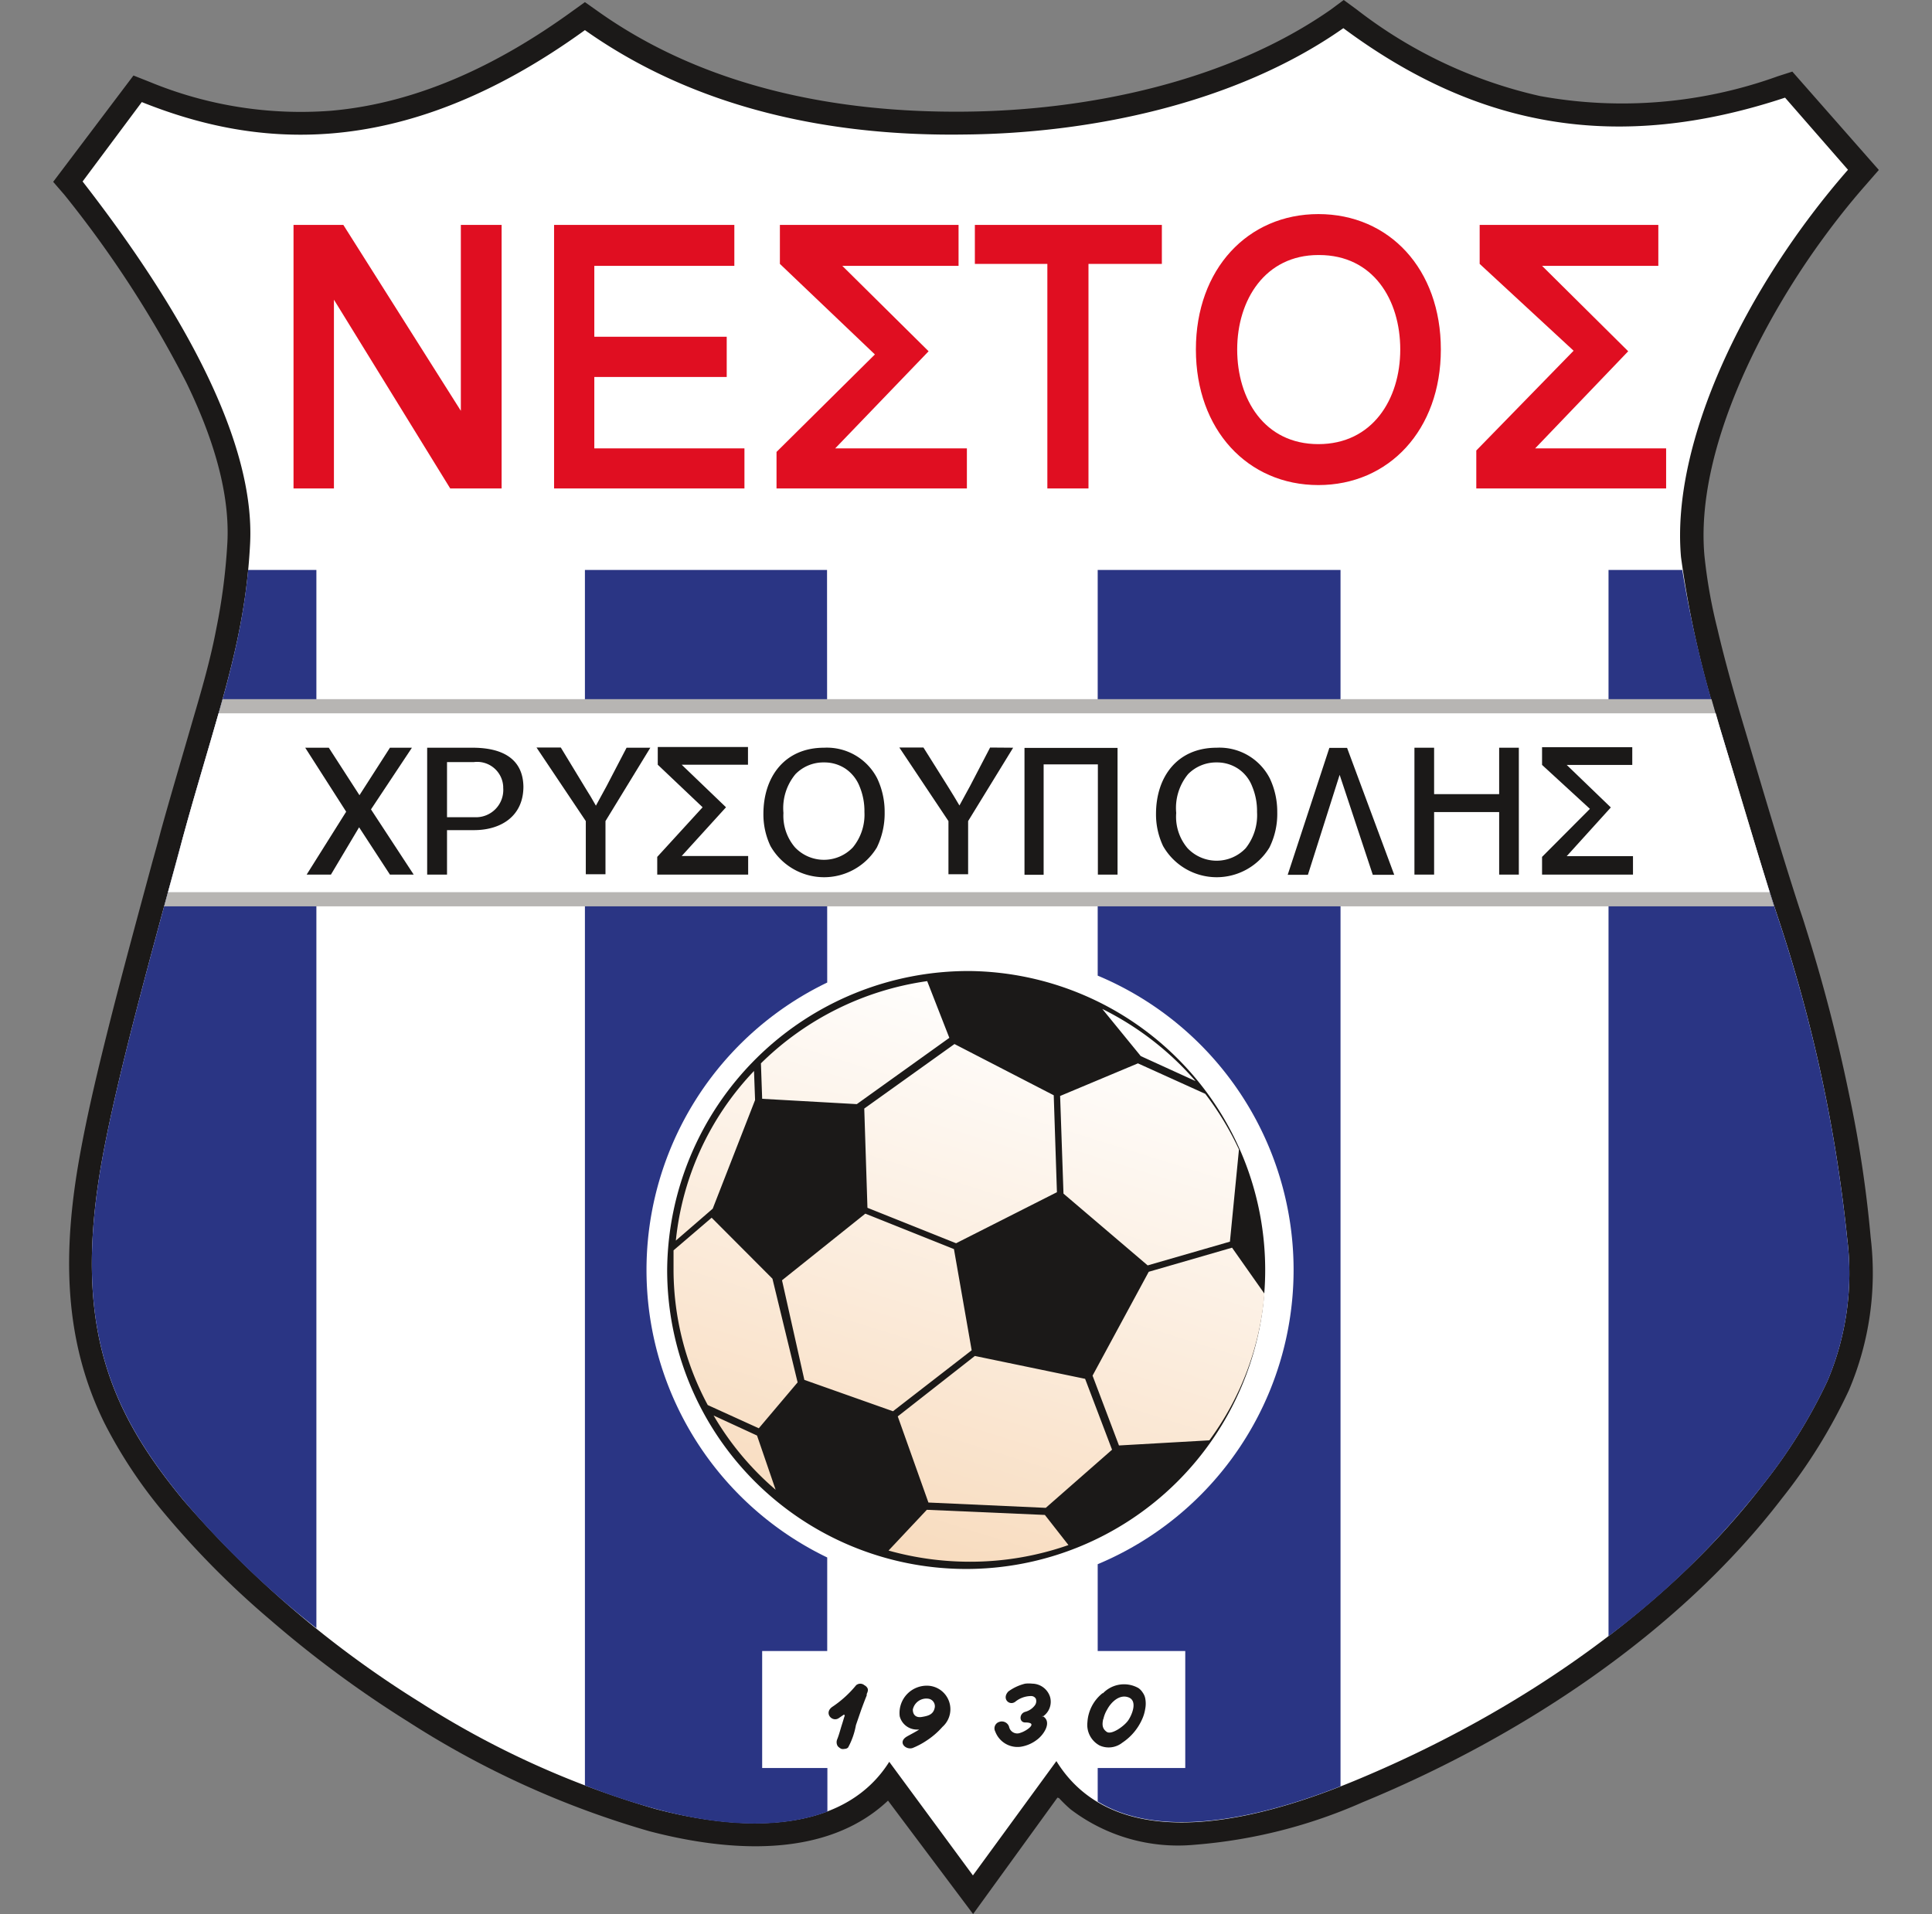
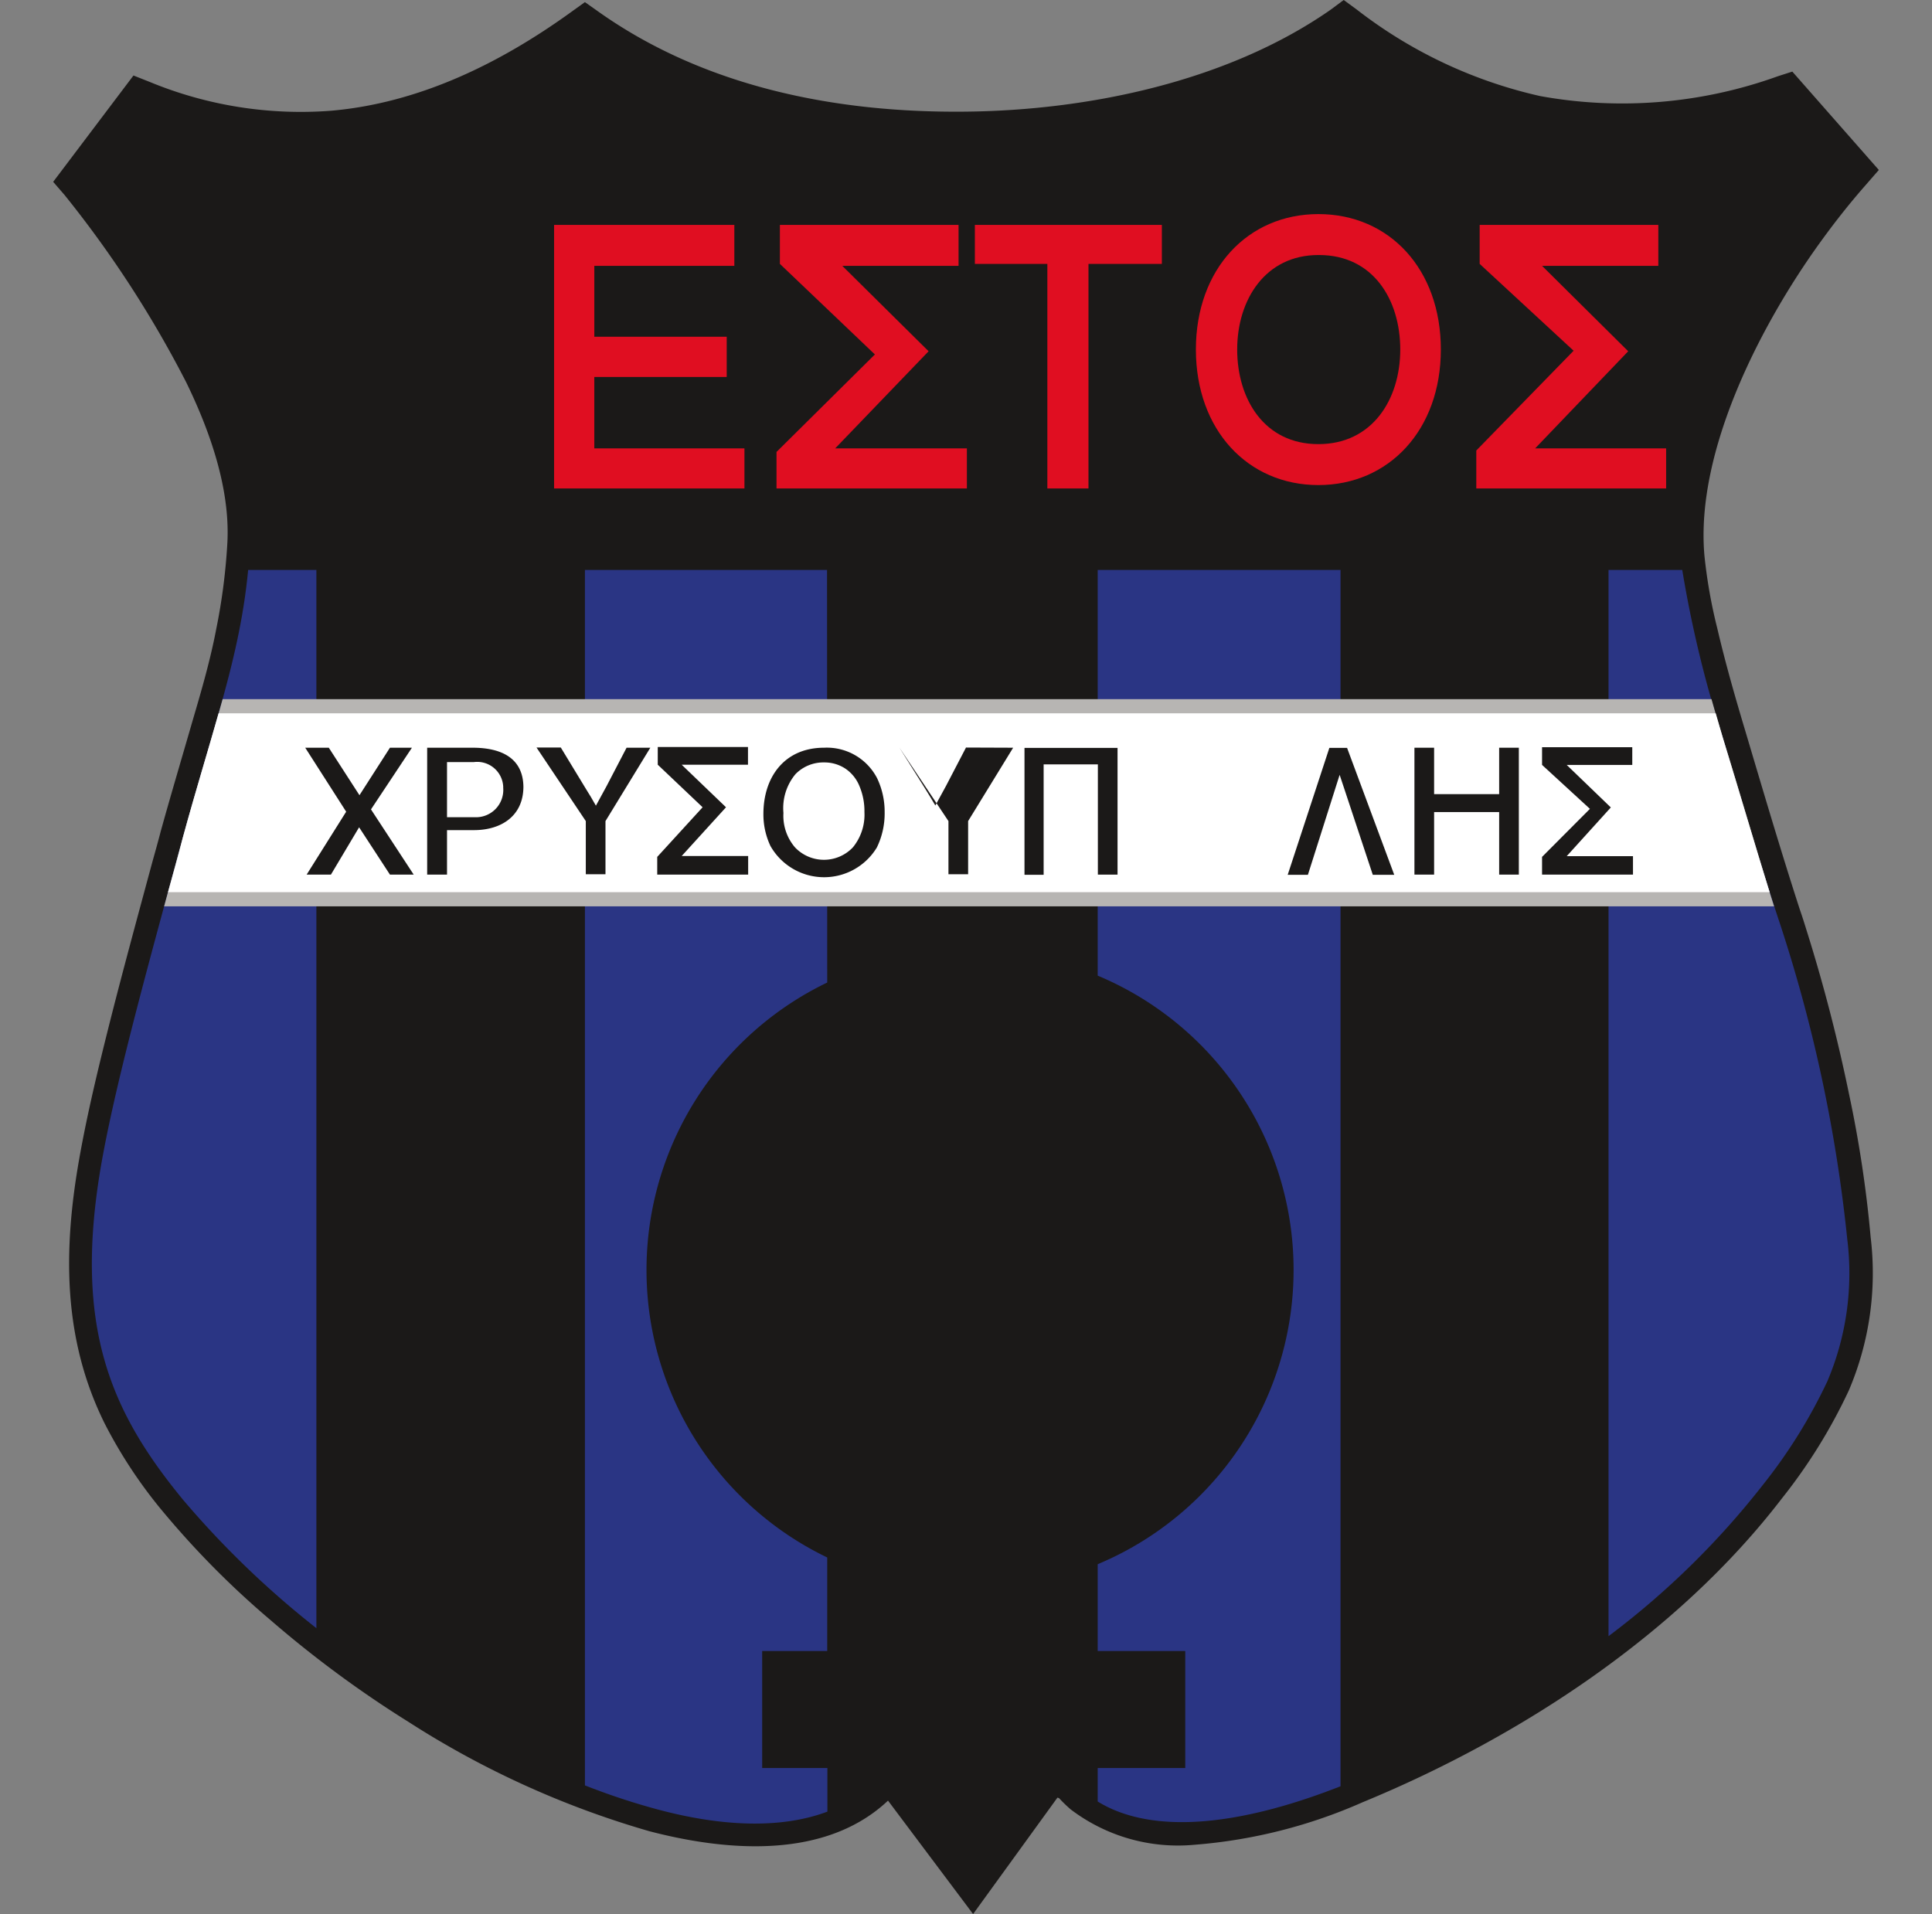
<svg xmlns="http://www.w3.org/2000/svg" id="Layer_1" data-name="Layer 1" viewBox="0 0 109 108">
  <rect x="0" y="0" width="109" height="108" fill="#808080" stroke="none" />
  <defs>
    <style>.cls-1{fill:#1b1918;}.cls-1,.cls-2,.cls-3,.cls-4,.cls-5{fill-rule:evenodd;}.cls-2{fill:#fff;}.cls-3{fill:#2a3584;}.cls-4{fill:#b7b5b3;}.cls-5{fill:#e00e21;}.cls-6{fill:url(#linear-gradient);}</style>
    <linearGradient id="linear-gradient" x1="-599.41" y1="330.82" x2="-599.41" y2="330.63" gradientTransform="matrix(-166.31, -53.15, -54.04, 163.57, -81759.99, -85883.03)" gradientUnits="userSpaceOnUse">
      <stop offset="0" stop-color="#f8dcbf" />
      <stop offset="1" stop-color="#fff" />
    </linearGradient>
  </defs>
  <g id="Layer1000">
    <path id="path2" class="cls-1" d="M59.66,101.43,54.9,108l-4.8-6.4c-3.5,3.3-9,2.89-13.45,1.73a51.37,51.37,0,0,1-13.6-6.17,62.41,62.41,0,0,1-7.78-5.74,49.57,49.57,0,0,1-5.92-5.94,26.89,26.89,0,0,1-3.44-5.15c-2.38-4.79-2.35-9.82-1.43-15,.46-2.58,1.09-5.17,1.73-7.71.76-3,1.58-6,2.39-9,.16-.57.32-1.14.47-1.72.58-2.09,1.2-4.17,1.8-6.25.5-1.7,1-3.42,1.33-5.16a33.82,33.82,0,0,0,.63-4.91c.15-3.05-1-6.29-2.32-9A61.81,61.81,0,0,0,3.64,11L3,10.26l4.53-6,.91.36A22.33,22.33,0,0,0,18.66,6.25c5-.43,9.58-2.69,13.59-5.59L33,.12l.75.53c6,4.26,13.41,5.72,20.66,5.65,7-.06,14.87-1.71,20.66-5.75L75.81,0l.75.55A26.26,26.26,0,0,0,86.89,5.42,25.88,25.88,0,0,0,100.31,4.3l.81-.26L106,9.59l-.74.85c-.88,1-1.71,2.05-2.5,3.14-3.37,4.64-7.12,11.84-6.6,17.76a29,29,0,0,0,.73,4.13c.45,1.93,1,3.85,1.57,5.75,1,3.36,2,6.76,3.08,10.09q.19.55.36,1.11a93.49,93.49,0,0,1,2.41,9.27,67.58,67.58,0,0,1,1.23,8.13,16.87,16.87,0,0,1-1.23,8.63,30.43,30.43,0,0,1-3.78,6.1c-5.87,7.66-14.81,13.5-23.65,17.14a29,29,0,0,1-9.48,2.4,10,10,0,0,1-7-2,7.76,7.76,0,0,1-.65-.63Z" />
-     <path id="path4" class="cls-2" d="M8,5.76c6,2.4,14.33,3.66,25-4.06,6.36,4.5,14,6,21.42,5.89,6.91-.06,15.2-1.67,21.37-6,7.58,5.63,15.46,7.05,24.92,3.92l3.55,4.07c-5.76,6.59-10,15.34-9.42,21.86a56.59,56.59,0,0,0,2.35,10.14c1,3.4,2.28,7.64,3.1,10.13a84.6,84.6,0,0,1,3.93,18.21,15.57,15.57,0,0,1-1.12,8,29.48,29.48,0,0,1-3.63,5.84C94.28,90.54,86,96.53,76.35,100.51c-8.19,3.37-14.11,3.14-16.75-1.14l-4.71,6.45-4.72-6.41c-2.36,3.75-7.53,4.15-13.19,2.66a50.61,50.61,0,0,1-13.25-6A58.35,58.35,0,0,1,10.34,84.64c-4.13-5-6.24-9.84-4.6-19.1.85-4.75,2.76-11.6,4.57-18.26,1.91-7,3.51-10.92,3.8-16.6s-3.67-13-9.45-20.44Z" />
    <g id="Layer1001">
      <path id="path6" class="cls-3" d="M61.93,32.16h13.7v68.63c-5.93,2.33-10.73,2.69-13.7.86V99.76h4.94v-6.6H61.93v-4.9a18,18,0,0,0,0-33.21Z" />
      <path id="path8" class="cls-3" d="M46.66,32.16H33v68.58a38.53,38.53,0,0,0,4,1.33c3.67,1,7.06,1.14,9.68.15V99.76H43v-6.6h3.67V87.88a18,18,0,0,1,0-32.44Z" />
      <path id="path10" class="cls-3" d="M90.75,32.16h4.16a65.56,65.56,0,0,0,2.28,9.43c1,3.4,2.28,7.64,3.1,10.13a84.6,84.6,0,0,1,3.93,18.21,15.57,15.57,0,0,1-1.12,8,29.48,29.48,0,0,1-3.63,5.84,46.31,46.31,0,0,1-8.72,8.55Z" />
      <path id="path12" class="cls-3" d="M17.85,32.16H14c-.47,4.93-1.95,8.77-3.69,15.12C8.5,53.94,6.59,60.79,5.74,65.54c-1.64,9.26.47,14.08,4.6,19.1a51.92,51.92,0,0,0,7.51,7.23Z" />
    </g>
    <path id="path15" class="cls-4" d="M12.56,39.45h84c.19.68.4,1.4.62,2.14,1,3.15,2.09,7,2.91,9.55H9.26l1.05-3.86C11.15,44.22,11.93,41.74,12.56,39.45Z" />
    <path id="path17" class="cls-2" d="M12.33,40.25H96.8c.12.44.26.88.39,1.34.86,2.83,1.87,6.25,2.65,8.75H9.48c.28-1,.56-2,.83-3.06C11.05,44.57,11.75,42.32,12.33,40.25Z" />
    <g id="Layer1002">
-       <path id="path19" class="cls-5" d="M16.56,27.56V12.69h2.81L26,23.18V12.69H28.3V27.56H25.4L18.84,16.91V27.56Z" />
      <path id="path21" class="cls-5" d="M31.26,27.56V12.69H41.43V15h-7.9v4H41v2.27H33.53V25.3H42v2.26Z" />
      <path id="path23" class="cls-5" d="M44,12.69H54.08V15H47.52l4.87,4.82L47.12,25.3h7.43v2.26H43.81V25.5L49.36,20,44,14.89Z" />
      <path id="path25" class="cls-5" d="M83.48,12.69H93.56V15H87l4.86,4.82L86.61,25.3H94v2.26H83.29V25.42l5.49-5.63-5.3-4.9Z" />
      <path id="path27" class="cls-5" d="M59.09,27.56V14.89H55v-2.2H65.55v2.2H61.41V27.56Z" />
      <path id="path29" class="cls-5" d="M74.38,12.08c4,0,6.91,3.1,6.91,7.64s-2.93,7.65-6.91,7.65-6.91-3.11-6.91-7.65S70.4,12.08,74.38,12.08Zm0,2.31c-3,0-4.58,2.53-4.58,5.33s1.53,5.34,4.58,5.34S79,22.53,79,19.72s-1.53-5.33-4.58-5.33Z" />
    </g>
    <g id="Layer1003">
      <path id="path32" class="cls-1" d="M23.34,49.35H22l-1.74-2.67-1.59,2.67H17.3l2.23-3.55-2.31-3.61h1.33l1.73,2.68L22,42.19h1.24l-2.31,3.48Z" />
      <path id="path34" class="cls-1" d="M29.53,44.38c0,1.67-1.26,2.46-2.79,2.46H25.22v2.51H24.1V42.19h2.56c1.58,0,2.84.55,2.87,2.19Zm-1.14,0A1.47,1.47,0,0,0,26.74,43H25.22v3.11h1.54a1.54,1.54,0,0,0,1.63-1.66Z" />
      <path id="path36" class="cls-1" d="M42.21,49.35H37.08v-1l2.56-2.8-2.53-2.4v-1H42.2v1H38.46l2.5,2.4-2.5,2.75h3.75Z" />
      <path id="path38" class="cls-1" d="M92.13,49.35H87v-1l2.7-2.71L87,43.16v-1h5.09v1H88.39l2.49,2.4-2.49,2.75h3.74Z" />
      <path id="path40" class="cls-1" d="M49.91,45.82a4.39,4.39,0,0,1-.44,2,3.48,3.48,0,0,1-6-.08,4.16,4.16,0,0,1-.4-1.81c0-2.11,1.21-3.74,3.42-3.74a3.19,3.19,0,0,1,3,1.73,4.4,4.4,0,0,1,.42,1.93Zm-1.14,0a3.62,3.62,0,0,0-.28-1.46,2.17,2.17,0,0,0-.81-1,2.14,2.14,0,0,0-1.18-.34,2.2,2.2,0,0,0-1.62.66,3,3,0,0,0-.68,2.19,2.74,2.74,0,0,0,.65,1.94,2.25,2.25,0,0,0,3.27,0A2.91,2.91,0,0,0,48.77,45.82Z" />
-       <path id="path42" class="cls-1" d="M72.06,45.82a4.26,4.26,0,0,1-.44,2,3.48,3.48,0,0,1-6-.08,4.16,4.16,0,0,1-.4-1.81c0-2.11,1.21-3.74,3.42-3.74a3.19,3.19,0,0,1,3,1.73,4.4,4.4,0,0,1,.42,1.93Zm-1.14,0a3.62,3.62,0,0,0-.28-1.46,2.1,2.1,0,0,0-.81-1,2.14,2.14,0,0,0-1.18-.34,2.22,2.22,0,0,0-1.62.66,3,3,0,0,0-.67,2.19A2.74,2.74,0,0,0,67,47.86a2.26,2.26,0,0,0,3.28,0A3,3,0,0,0,70.92,45.82Z" />
-       <path id="path44" class="cls-1" d="M57.16,42.19l-2.54,4.14v3H53.51v-3l-2.77-4.15H52.1l1.4,2.23.32.52.31.52.6-1.1,1.13-2.17Z" />
+       <path id="path44" class="cls-1" d="M57.16,42.19l-2.54,4.14v3H53.51v-3l-2.77-4.15l1.4,2.23.32.52.31.52.6-1.1,1.13-2.17Z" />
      <path id="path46" class="cls-1" d="M36.69,42.19l-2.53,4.14v3H33.05v-3l-2.78-4.15h1.37L33,44.42c.09.14.19.32.32.52l.3.52.6-1.1,1.13-2.17Z" />
      <path id="path48" class="cls-1" d="M63.05,49.35H61.94V43.13H58.88v6.23H57.8V42.2h5.25Z" />
      <path id="path50" class="cls-1" d="M78.66,49.36H77.45l-1.59-4.8-.28-.84-1.79,5.64H72.65L75,42.2H76Z" />
      <path id="path52" class="cls-1" d="M85.69,49.35H84.58V45.82H80.91v3.53H79.8V42.19h1.11v2.62h3.67V42.19h1.11Z" />
    </g>
    <path id="path55" class="cls-1" d="M54.72,54.79A16.87,16.87,0,1,1,37.64,71.66,17,17,0,0,1,54.72,54.79Z" />
-     <path id="path65" class="cls-6" d="M59.63,67.27l-5.69,2.88-5-2-.18-5.6,5.09-3.64,5.6,2.89Zm2.56-10.34A16.86,16.86,0,0,1,67.45,61l-3.09-1.41ZM68,61.72a16.94,16.94,0,0,1,1.9,3.14l-.51,5.2L64.75,71.4,60,67.35l-.19-5.51L64.2,60ZM71.34,73a16.25,16.25,0,0,1-3.11,8.27l-5.1.29-1.49-3.94,3.17-5.86,4.7-1.36ZM60.28,87.18a16.77,16.77,0,0,1-5.56.94,17,17,0,0,1-4.59-.63l2.16-2.3,6.66.29ZM43.76,84.06a16.38,16.38,0,0,1-3.5-4.19L42.71,81Zm-3.83-4.78A16.19,16.19,0,0,1,38,71.66c0-.38,0-.75,0-1.11l2.15-1.84,3.43,3.44L45,78l-2.19,2.59ZM38.13,70a16.23,16.23,0,0,1,4.41-9.57l.06,1.64L40.21,68.2Zm4.8-10a16.68,16.68,0,0,1,9.38-4.64l1.25,3.2-5.22,3.74L43,62Zm9.45,24.78-1.73-4.86L55,76.51l6.22,1.29,1.52,4L59,85.08Zm-2-5.15-5-1.77-1.26-5.62,4.7-3.76,5,2,1,5.71Z" />
    <path id="path67" class="cls-1" d="M47.62,96.74l-.29.2c-.38.27-.9-.31-.33-.66a6.12,6.12,0,0,0,1.3-1.19.36.36,0,0,1,.47,0,.39.39,0,0,1,.18.18.28.28,0,0,1,0,.18.69.69,0,0,1-.05.13.56.56,0,0,0,0,.08c-.11.27-.21.54-.31.81l-.3.87a4.18,4.18,0,0,1-.44,1.26.28.28,0,0,1-.2.08.39.39,0,0,1-.18,0,.55.55,0,0,1-.14-.09.27.27,0,0,1-.1-.13.42.42,0,0,1,0-.31c.11-.27.18-.56.27-.84s.1-.34.16-.51Zm4.19.85h-.05a1,1,0,0,1-1-.75,1.54,1.54,0,0,1,1.66-1.72,1.33,1.33,0,0,1,.75,2.32,4.36,4.36,0,0,1-.89.77,4.25,4.25,0,0,1-.79.42c-.39.13-.87-.33-.32-.65.23-.13.47-.25.69-.39Zm7-.77c.58.32.08,1.06-.3,1.34a2,2,0,0,1-.92.4,1.34,1.34,0,0,1-1.44-.86.38.38,0,0,1,.22-.54.43.43,0,0,1,.56.27.47.47,0,0,0,.65.34c.29-.08,1.06-.58.26-.58-.35,0-.35-.5,0-.6a1,1,0,0,0,.54-.36.4.4,0,0,0,.06-.38.3.3,0,0,0-.28-.15,1.42,1.42,0,0,0-.88.32c-.33.25-.78-.17-.39-.58a2.67,2.67,0,0,1,.95-.44,1.83,1.83,0,0,1,.4,0,1.07,1.07,0,0,1,1,.74,1,1,0,0,1-.43,1.13Zm3.42-1.28a1.65,1.65,0,0,1,2-.29.92.92,0,0,1,.25.27.81.81,0,0,1,.13.3,1.56,1.56,0,0,1,0,.61,2.21,2.21,0,0,1-.17.57,3.09,3.09,0,0,1-1.12,1.33,1.24,1.24,0,0,1-1.28.16,1.32,1.32,0,0,1-.69-1.31,2.27,2.27,0,0,1,.85-1.64ZM52,96.88c.36-.06.67-.13.74-.55a.43.43,0,0,0-.36-.48.78.78,0,0,0-.88.61c0,.32.2.47.5.42ZM62.24,97c-.06.29-.07.53.2.72s1-.33,1.22-.66.53-1.1,0-1.29-1,.32-1.19.68a1.76,1.76,0,0,0-.22.55Z" />
  </g>
</svg>